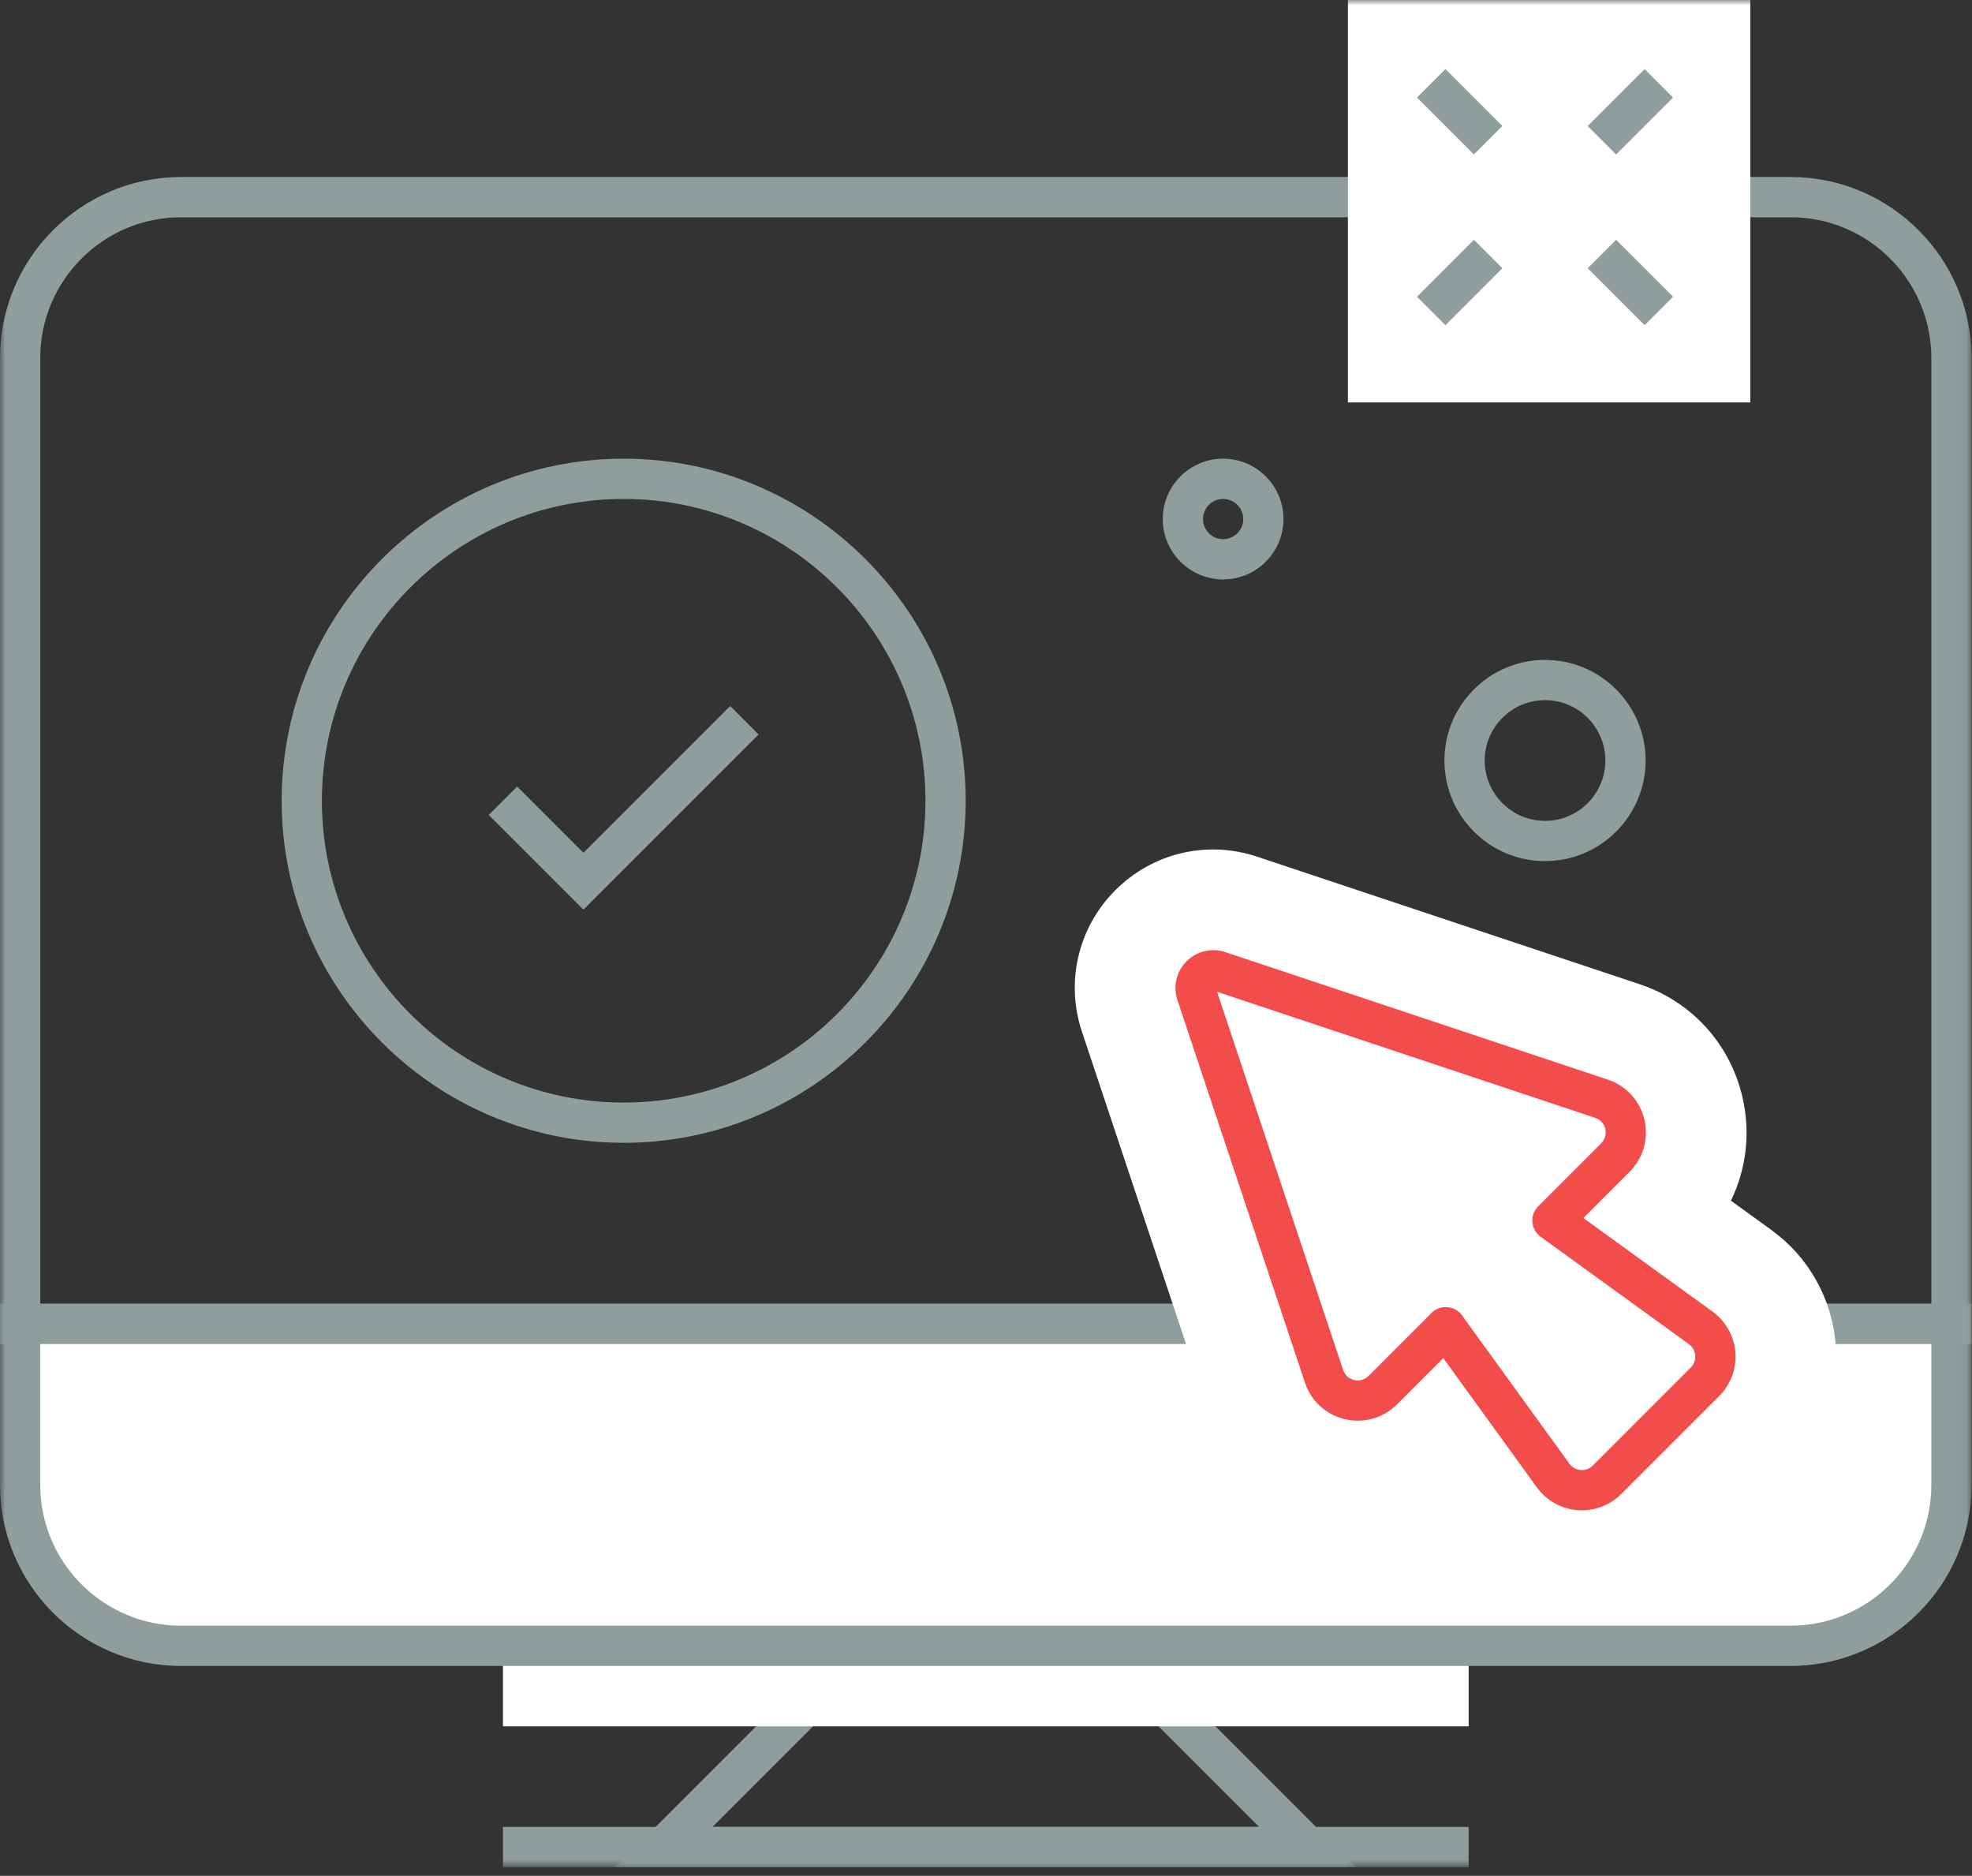
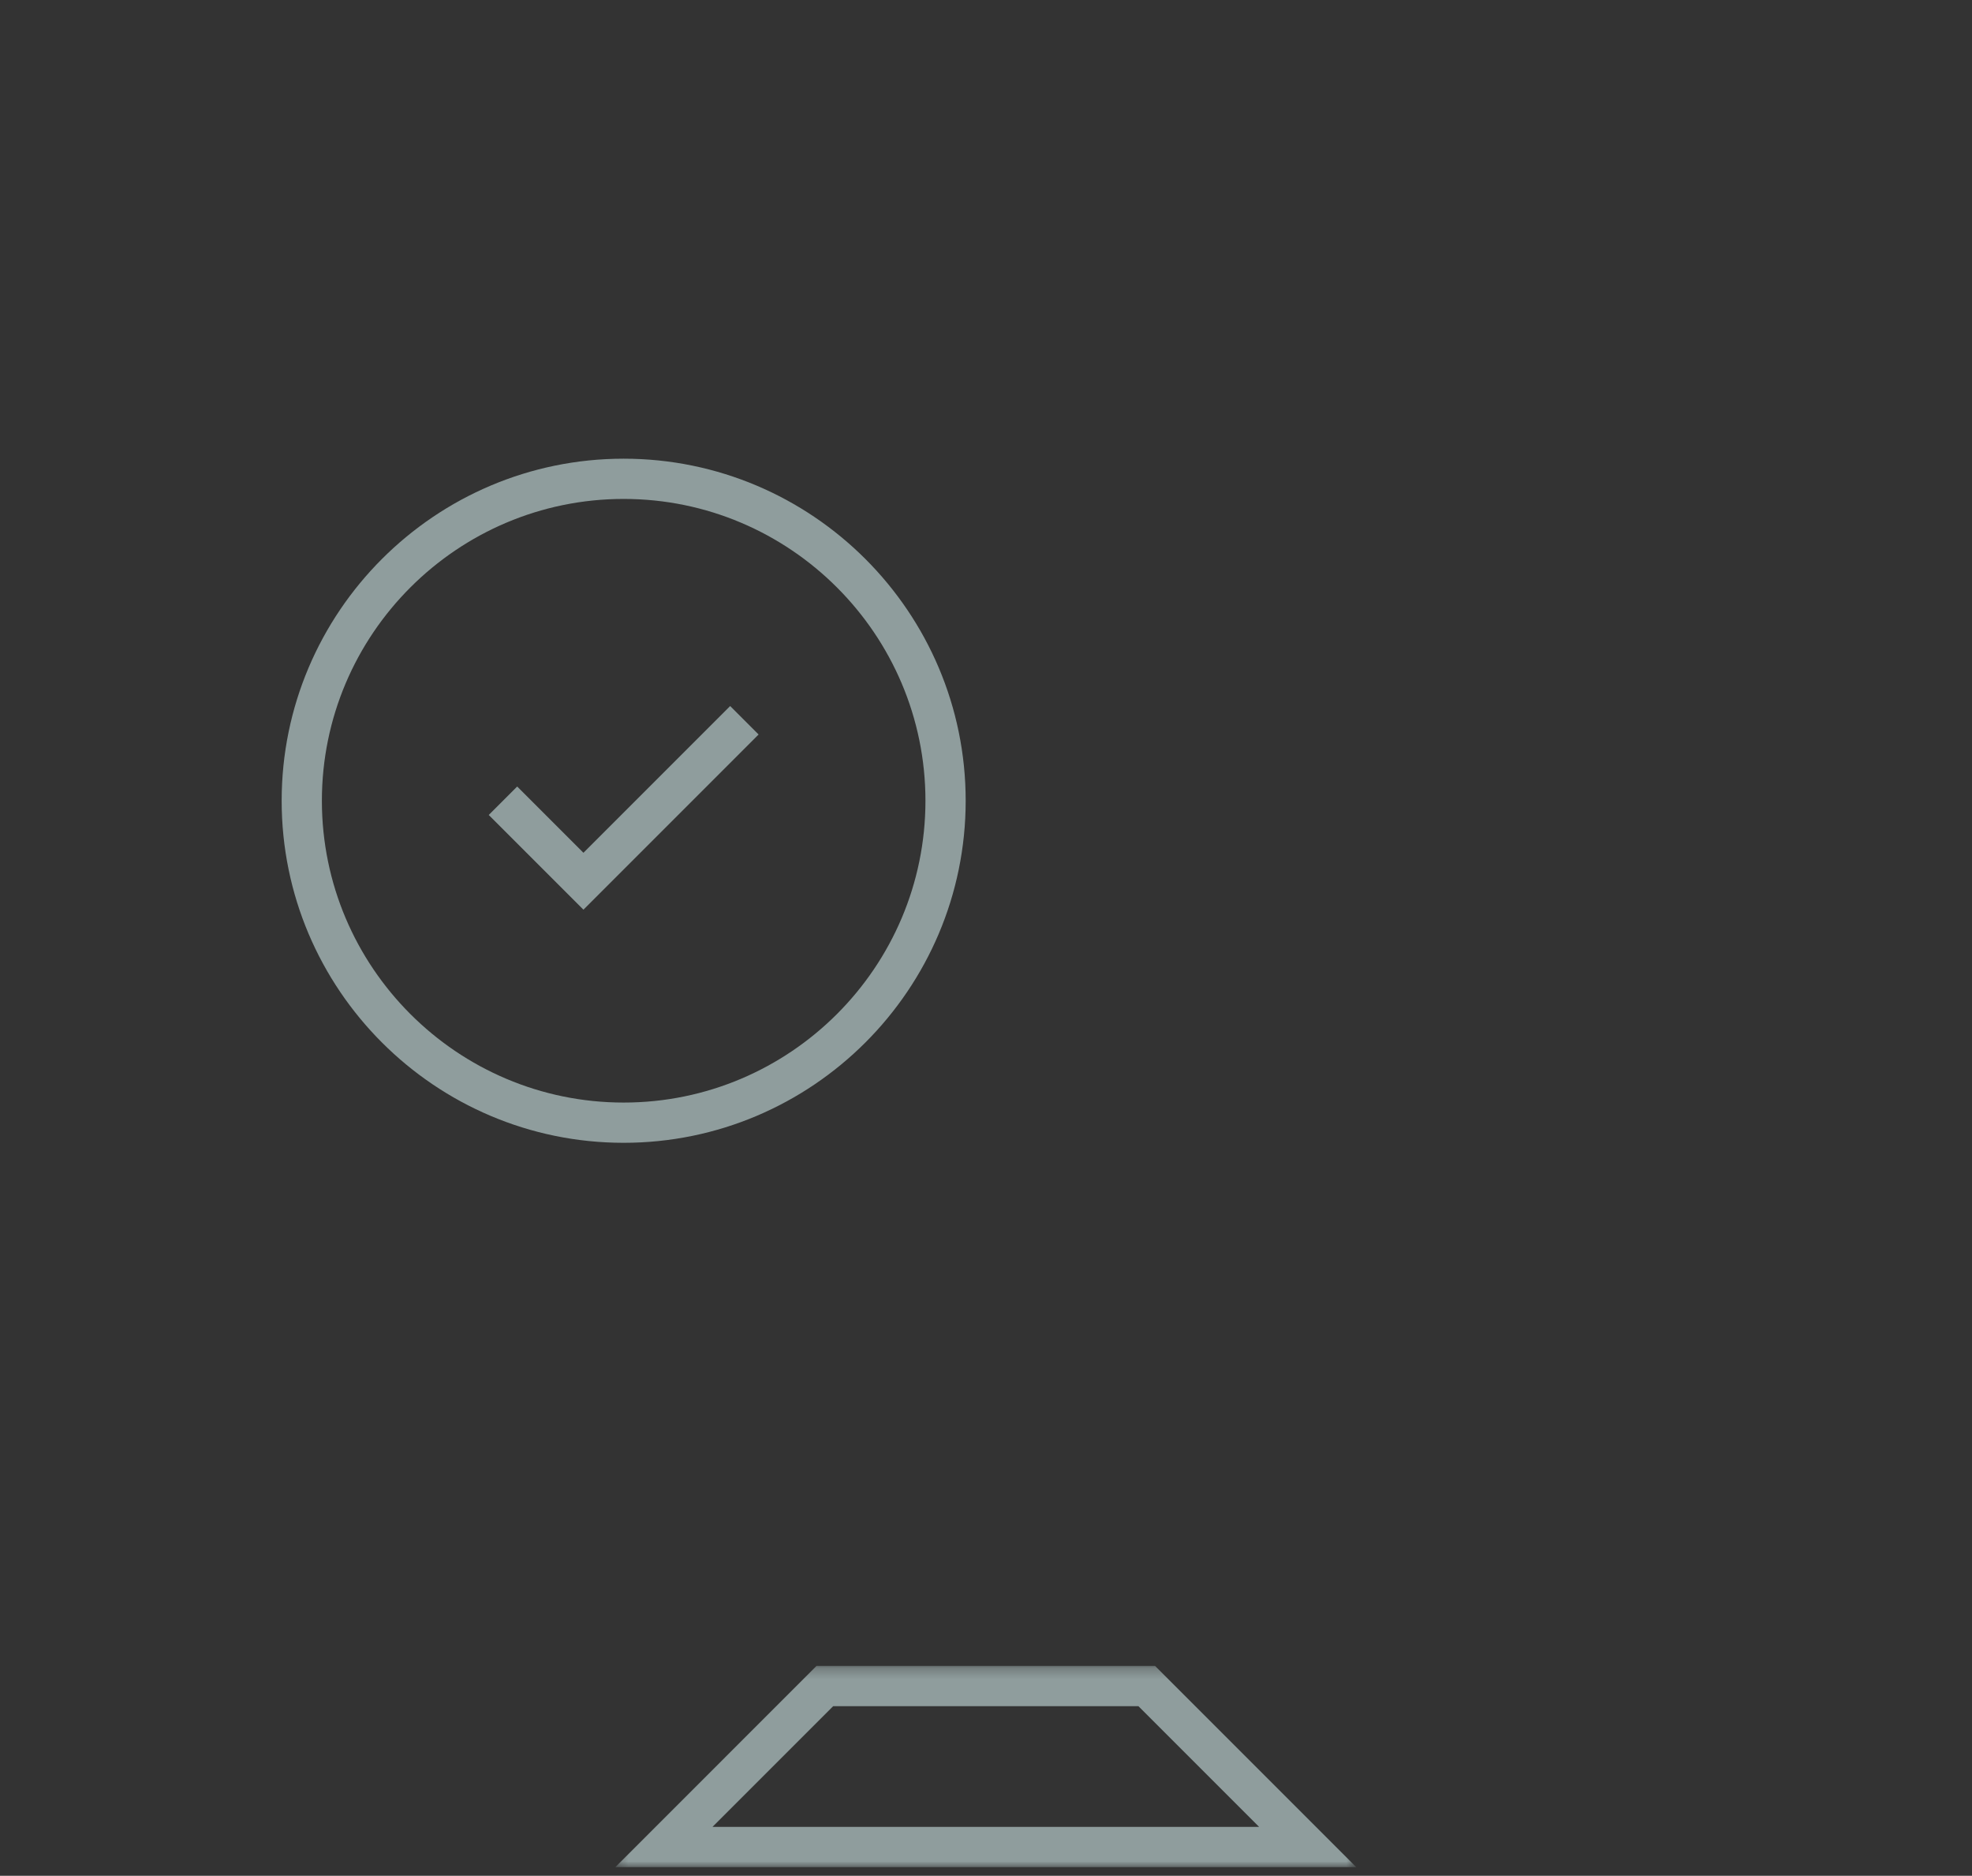
<svg xmlns="http://www.w3.org/2000/svg" xmlns:xlink="http://www.w3.org/1999/xlink" width="184px" height="175px" viewBox="0 0 184 175" version="1.1">
  <rect x="0" y="0" width="184" height="175" fill="#333333" stroke="none" />
  <title>Group 23</title>
  <desc>Created with Sketch.</desc>
  <defs>
    <polygon id="path-1" points="0.291 0.27 69.423 0.27 69.423 19.041 0.291 19.041" />
-     <polygon id="path-3" points="0 174.195 183.962 174.195 183.962 0 0 0" />
  </defs>
  <g id="01---LANDING-+-PAGES-PUBLIQUES" stroke="none" stroke-width="1" fill="none" fill-rule="evenodd">
    <g id="04---COMMENT-CA-MARCHE" transform="translate(-547, -517)">
      <g id="01" transform="translate(178, 517)">
        <g id="Group">
          <g id="Group-23" transform="translate(369, 0)">
            <path d="M58.192,46.548 C42.666,46.548 30.034,59.18 30.034,74.706 C30.034,90.232 42.666,102.863 58.192,102.863 C73.718,102.863 86.35,90.232 86.35,74.706 C86.35,59.18 73.718,46.548 58.192,46.548 M58.192,106.618 C40.596,106.618 26.281,92.301 26.281,74.706 C26.281,57.109 40.596,42.793 58.192,42.793 C75.788,42.793 90.104,57.109 90.104,74.706 C90.104,92.301 75.788,106.618 58.192,106.618" id="Fill-1" fill="#8F9D9D" />
            <polygon id="Fill-3" fill="#8F9D9D" points="54.438 84.869 45.602 76.033 48.257 73.379 54.438 79.56 68.128 65.869 70.782 68.524" />
            <g id="Group-7" transform="translate(57.124, 155.153)">
              <mask id="mask-2" fill="white">
                <use xlink:href="#path-1" />
              </mask>
              <g id="Clip-6" />
              <path d="M9.354,15.287 L60.359,15.287 L49.096,4.024 L20.617,4.024 L9.354,15.287 Z M69.423,19.042 L0.291,19.042 L19.062,0.27 L50.652,0.27 L69.423,19.042 Z" id="Fill-5" fill="#8F9D9D" mask="url(#mask-2)" />
            </g>
            <mask id="mask-4" fill="white">
              <use xlink:href="#path-3" />
            </mask>
            <g id="Clip-9" />
            <polygon id="Fill-8" fill="#8F9D9D" mask="url(#mask-4)" points="46.929 174.195 137.033 174.195 137.033 170.44 46.929 170.44" />
            <polygon id="Fill-10" fill="#FFFFFF" mask="url(#mask-4)" points="46.929 161.055 137.033 161.055 137.033 146.038 46.929 146.038" />
            <path d="M3.754,121.635 L180.208,121.635 L180.208,33.408 C180.208,26.163 174.313,20.268 167.068,20.268 L16.895,20.268 C9.649,20.268 3.754,26.163 3.754,33.408 L3.754,121.635 Z M183.962,125.389 L-0,125.389 L-0,33.408 C-0,24.093 7.579,16.513 16.895,16.513 L167.068,16.513 C176.383,16.513 183.962,24.093 183.962,33.408 L183.962,125.389 Z" id="Fill-11" fill="#8F9D9D" mask="url(#mask-4)" />
            <path d="M1.877,123.512 L1.877,138.529 C1.877,146.822 8.601,153.547 16.895,153.547 L167.068,153.547 C175.361,153.547 182.085,146.822 182.085,138.529 L182.085,123.512 L1.877,123.512 Z" id="Fill-12" fill="#FFFFFF" mask="url(#mask-4)" />
-             <path d="M3.754,125.389 L3.754,138.529 C3.754,145.774 9.649,151.669 16.895,151.669 L167.068,151.669 C174.313,151.669 180.208,145.774 180.208,138.529 L180.208,125.389 L3.754,125.389 Z M167.068,155.424 L16.895,155.424 C7.579,155.424 -0,147.844 -0,138.529 L-0,121.634 L183.962,121.634 L183.962,138.529 C183.962,147.844 176.383,155.424 167.068,155.424 L167.068,155.424 Z" id="Fill-13" fill="#8F9D9D" mask="url(#mask-4)" />
+             <path d="M3.754,125.389 L3.754,138.529 C3.754,145.774 9.649,151.669 16.895,151.669 L167.068,151.669 C174.313,151.669 180.208,145.774 180.208,138.529 L180.208,125.389 L3.754,125.389 Z L16.895,155.424 C7.579,155.424 -0,147.844 -0,138.529 L-0,121.634 L183.962,121.634 L183.962,138.529 C183.962,147.844 176.383,155.424 167.068,155.424 L167.068,155.424 Z" id="Fill-13" fill="#8F9D9D" mask="url(#mask-4)" />
            <path d="M157.907,146.021 C154.885,149.043 150.709,150.583 146.449,150.246 C142.188,149.907 138.307,147.728 135.798,144.268 L133.05,140.473 C130.08,141.922 126.671,142.326 123.331,141.536 C118.377,140.366 114.461,136.785 112.853,131.956 L100.955,96.264 C99.399,91.593 100.594,86.527 104.076,83.044 C107.557,79.564 112.619,78.368 117.29,79.921 L152.991,91.823 C157.817,93.429 161.398,97.346 162.568,102.299 C163.358,105.639 162.953,109.047 161.505,112.018 L165.295,114.761 C168.76,117.274 170.939,121.156 171.277,125.417 C171.615,129.677 170.075,133.853 167.054,136.875 L157.907,146.021 Z" id="Fill-14" fill="#FFFFFF" mask="url(#mask-4)" />
            <path d="M134.896,121.944 C134.946,121.944 134.995,121.946 135.045,121.949 C135.594,121.994 136.094,122.275 136.417,122.72 L146.437,136.557 C146.776,137.024 147.239,137.126 147.486,137.146 C147.727,137.166 148.207,137.138 148.615,136.73 L157.762,127.584 C158.17,127.176 158.197,126.701 158.178,126.454 C158.158,126.207 158.055,125.743 157.588,125.405 L143.753,115.385 C143.306,115.063 143.025,114.562 142.982,114.013 C142.938,113.466 143.137,112.926 143.526,112.537 L149.398,106.665 C149.909,106.154 149.836,105.554 149.781,105.321 C149.725,105.086 149.522,104.516 148.838,104.288 L113.561,92.529 L125.319,127.805 C125.548,128.49 126.117,128.693 126.351,128.748 C126.586,128.802 127.186,128.877 127.697,128.366 L133.569,122.493 C133.923,122.14 134.4,121.944 134.896,121.944 M147.603,140.905 C147.464,140.905 147.327,140.899 147.189,140.889 C145.671,140.768 144.288,139.991 143.396,138.758 L134.667,126.705 L130.351,131.021 C129.071,132.301 127.255,132.818 125.489,132.402 C123.725,131.986 122.331,130.711 121.759,128.992 L109.86,93.297 C109.433,92.019 109.761,90.633 110.714,89.681 C111.666,88.729 113.05,88.402 114.329,88.828 L150.024,100.726 C151.744,101.299 153.018,102.695 153.434,104.457 C153.85,106.221 153.334,108.039 152.053,109.32 L147.737,113.635 L159.79,122.364 C161.022,123.257 161.799,124.639 161.921,126.156 C162.041,127.673 161.494,129.16 160.417,130.238 L151.27,139.384 C150.292,140.362 148.974,140.905 147.603,140.905" id="Fill-15" fill="#F24D4B" mask="url(#mask-4)" />
            <polygon id="Fill-16" fill="#FFFFFF" mask="url(#mask-4)" points="125.77 37.543 163.313 37.543 163.313 0 125.77 0" />
            <polygon id="Fill-17" fill="#8F9D9D" mask="url(#mask-4)" points="137.524 14.409 132.215 9.099 134.869 6.444 140.179 11.754" />
-             <polygon id="Fill-18" fill="#8F9D9D" mask="url(#mask-4)" points="153.452 30.337 148.143 25.028 150.797 22.373 156.107 27.682" />
            <polygon id="Fill-19" fill="#8F9D9D" mask="url(#mask-4)" points="150.797 14.409 148.142 11.754 153.452 6.444 156.106 9.099" />
            <polygon id="Fill-20" fill="#8F9D9D" mask="url(#mask-4)" points="134.869 30.337 132.214 27.682 137.524 22.373 140.178 25.028" />
            <path d="M114.126,46.548 C113.09,46.548 112.249,47.391 112.249,48.425 C112.249,49.46 113.09,50.302 114.126,50.302 C115.161,50.302 116.003,49.46 116.003,48.425 C116.003,47.391 115.161,46.548 114.126,46.548 M114.126,54.057 C111.02,54.057 108.494,51.531 108.494,48.425 C108.494,45.321 111.02,42.793 114.126,42.793 C117.231,42.793 119.757,45.321 119.757,48.425 C119.757,51.531 117.231,54.057 114.126,54.057" id="Fill-21" fill="#8F9D9D" mask="url(#mask-4)" />
            <path d="M144.16,65.32 C141.055,65.32 138.529,67.846 138.529,70.951 C138.529,74.057 141.055,76.583 144.16,76.583 C147.265,76.583 149.791,74.057 149.791,70.951 C149.791,67.846 147.265,65.32 144.16,65.32 M144.16,80.338 C138.985,80.338 134.774,76.127 134.774,70.951 C134.774,65.776 138.985,61.565 144.16,61.565 C149.335,61.565 153.546,65.776 153.546,70.951 C153.546,76.127 149.335,80.338 144.16,80.338" id="Fill-22" fill="#8F9D9D" mask="url(#mask-4)" />
          </g>
        </g>
      </g>
    </g>
  </g>
</svg>